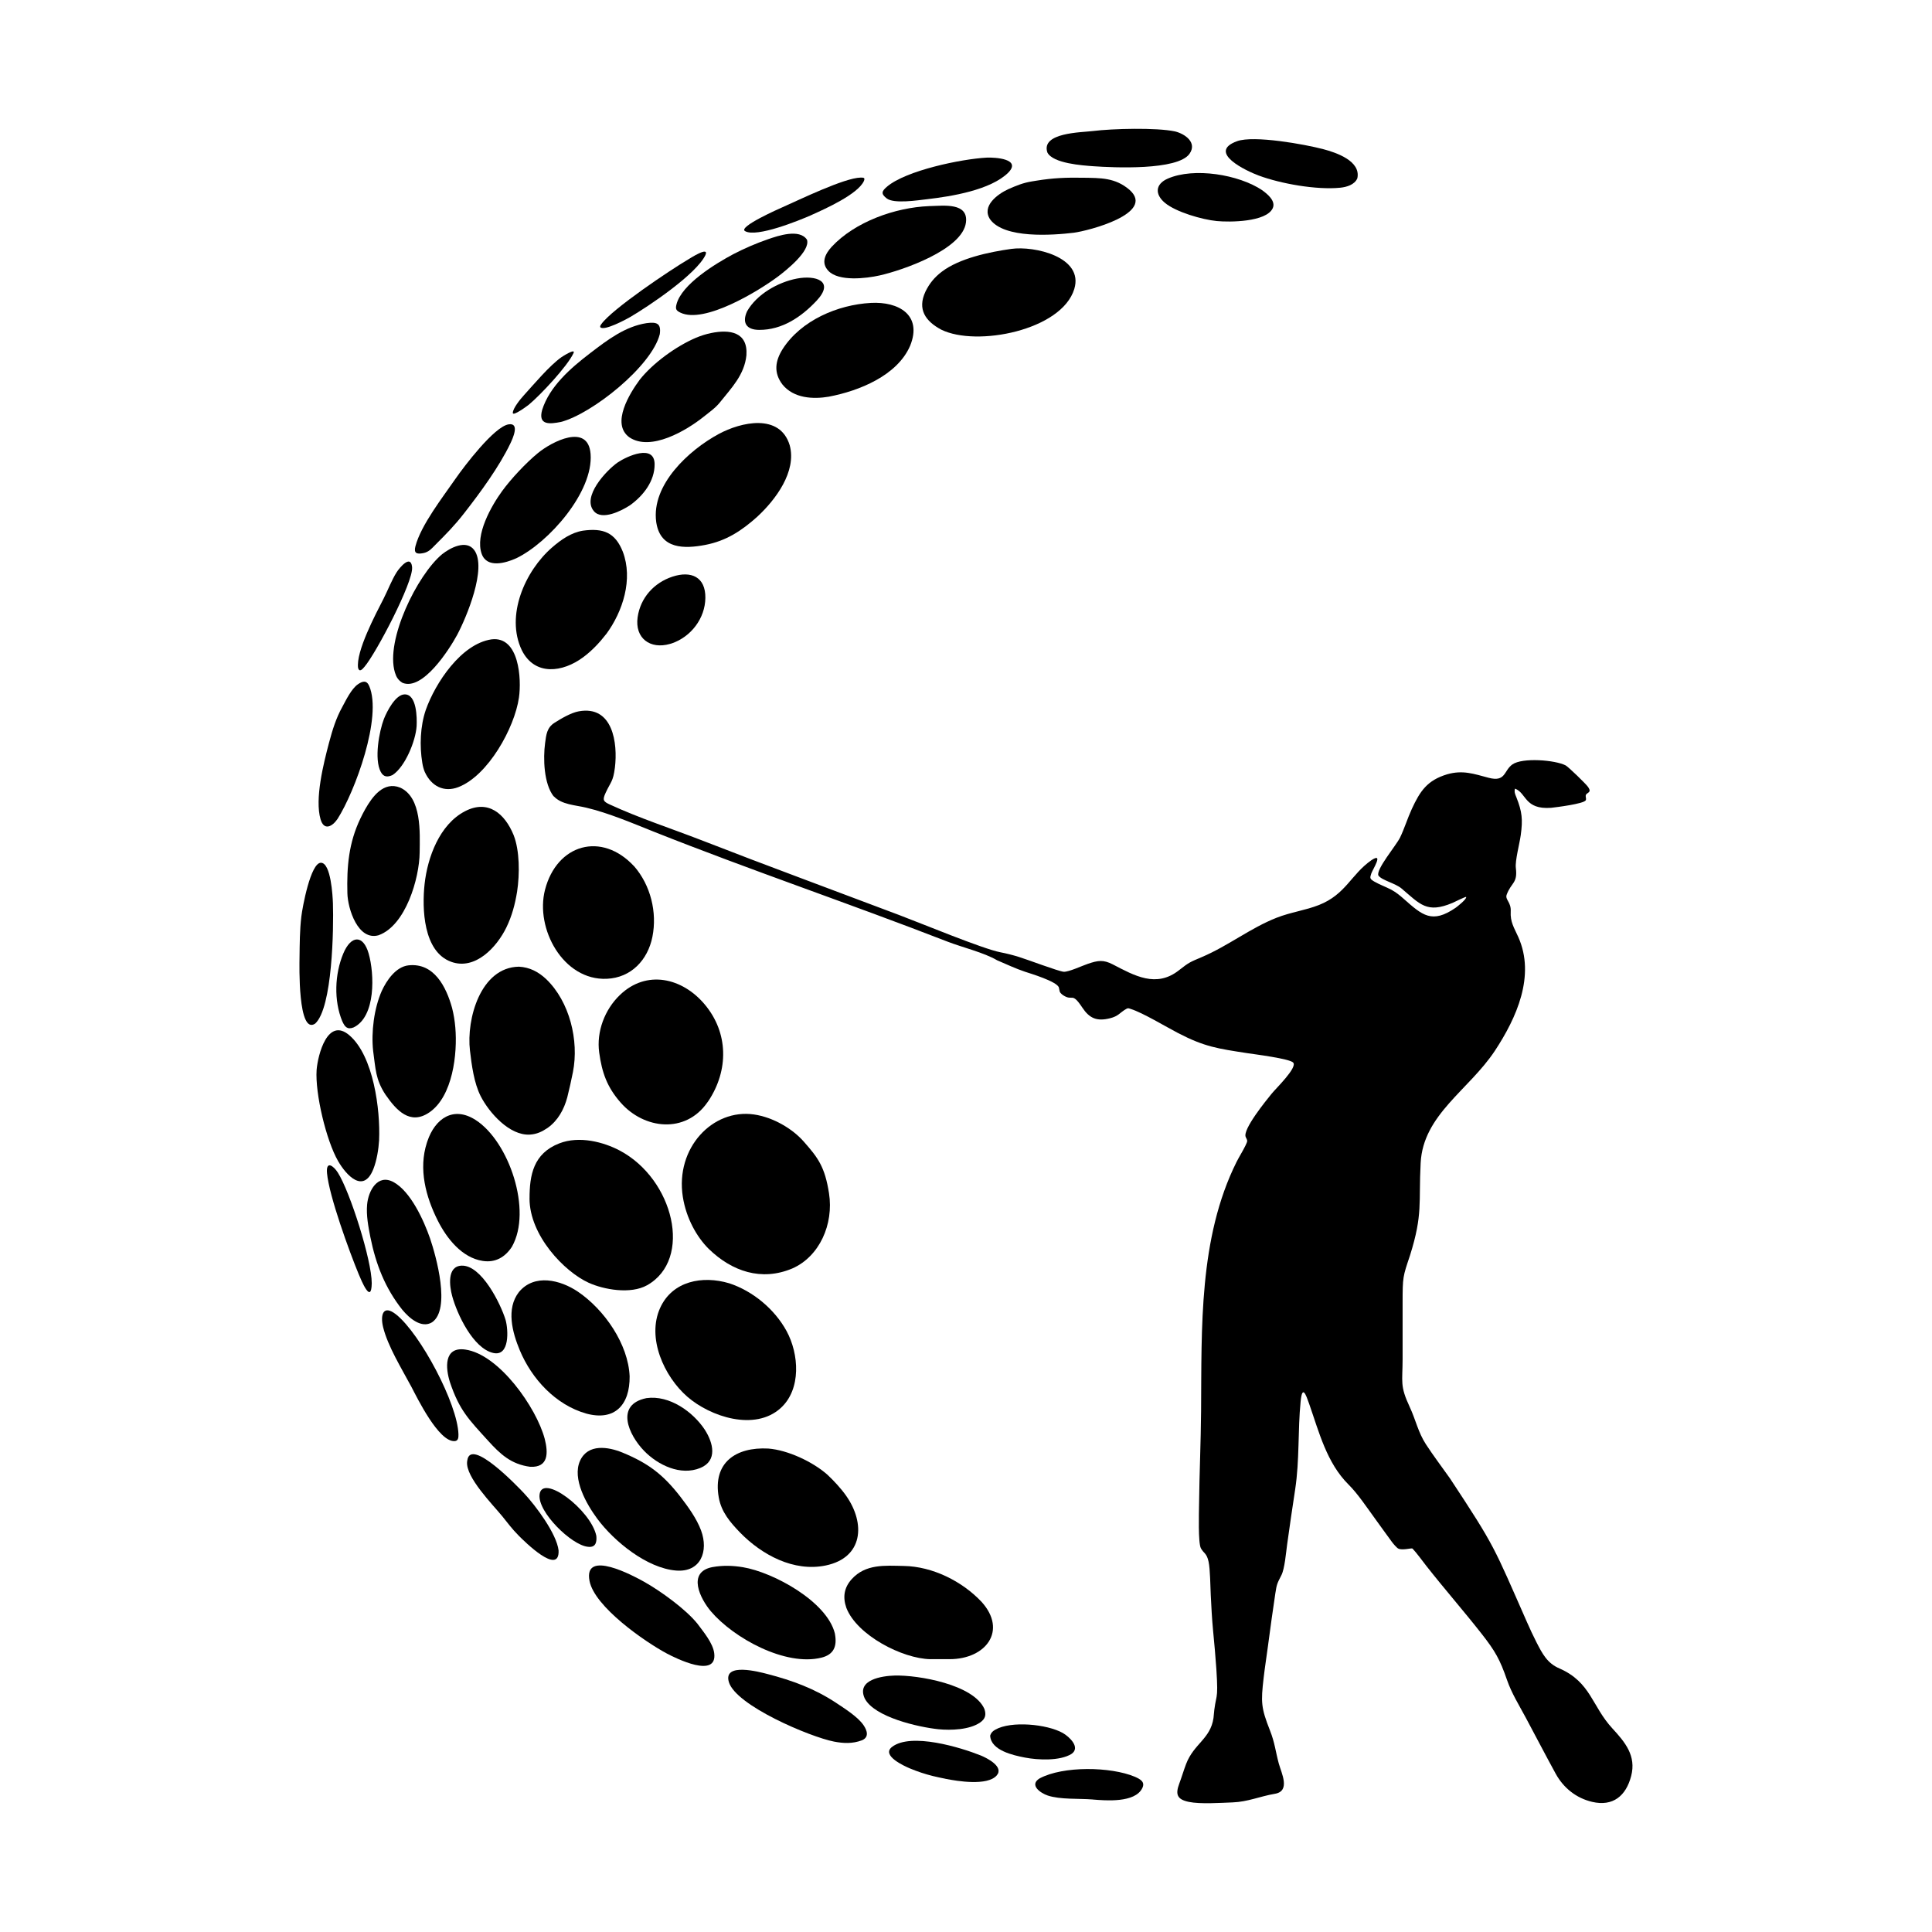
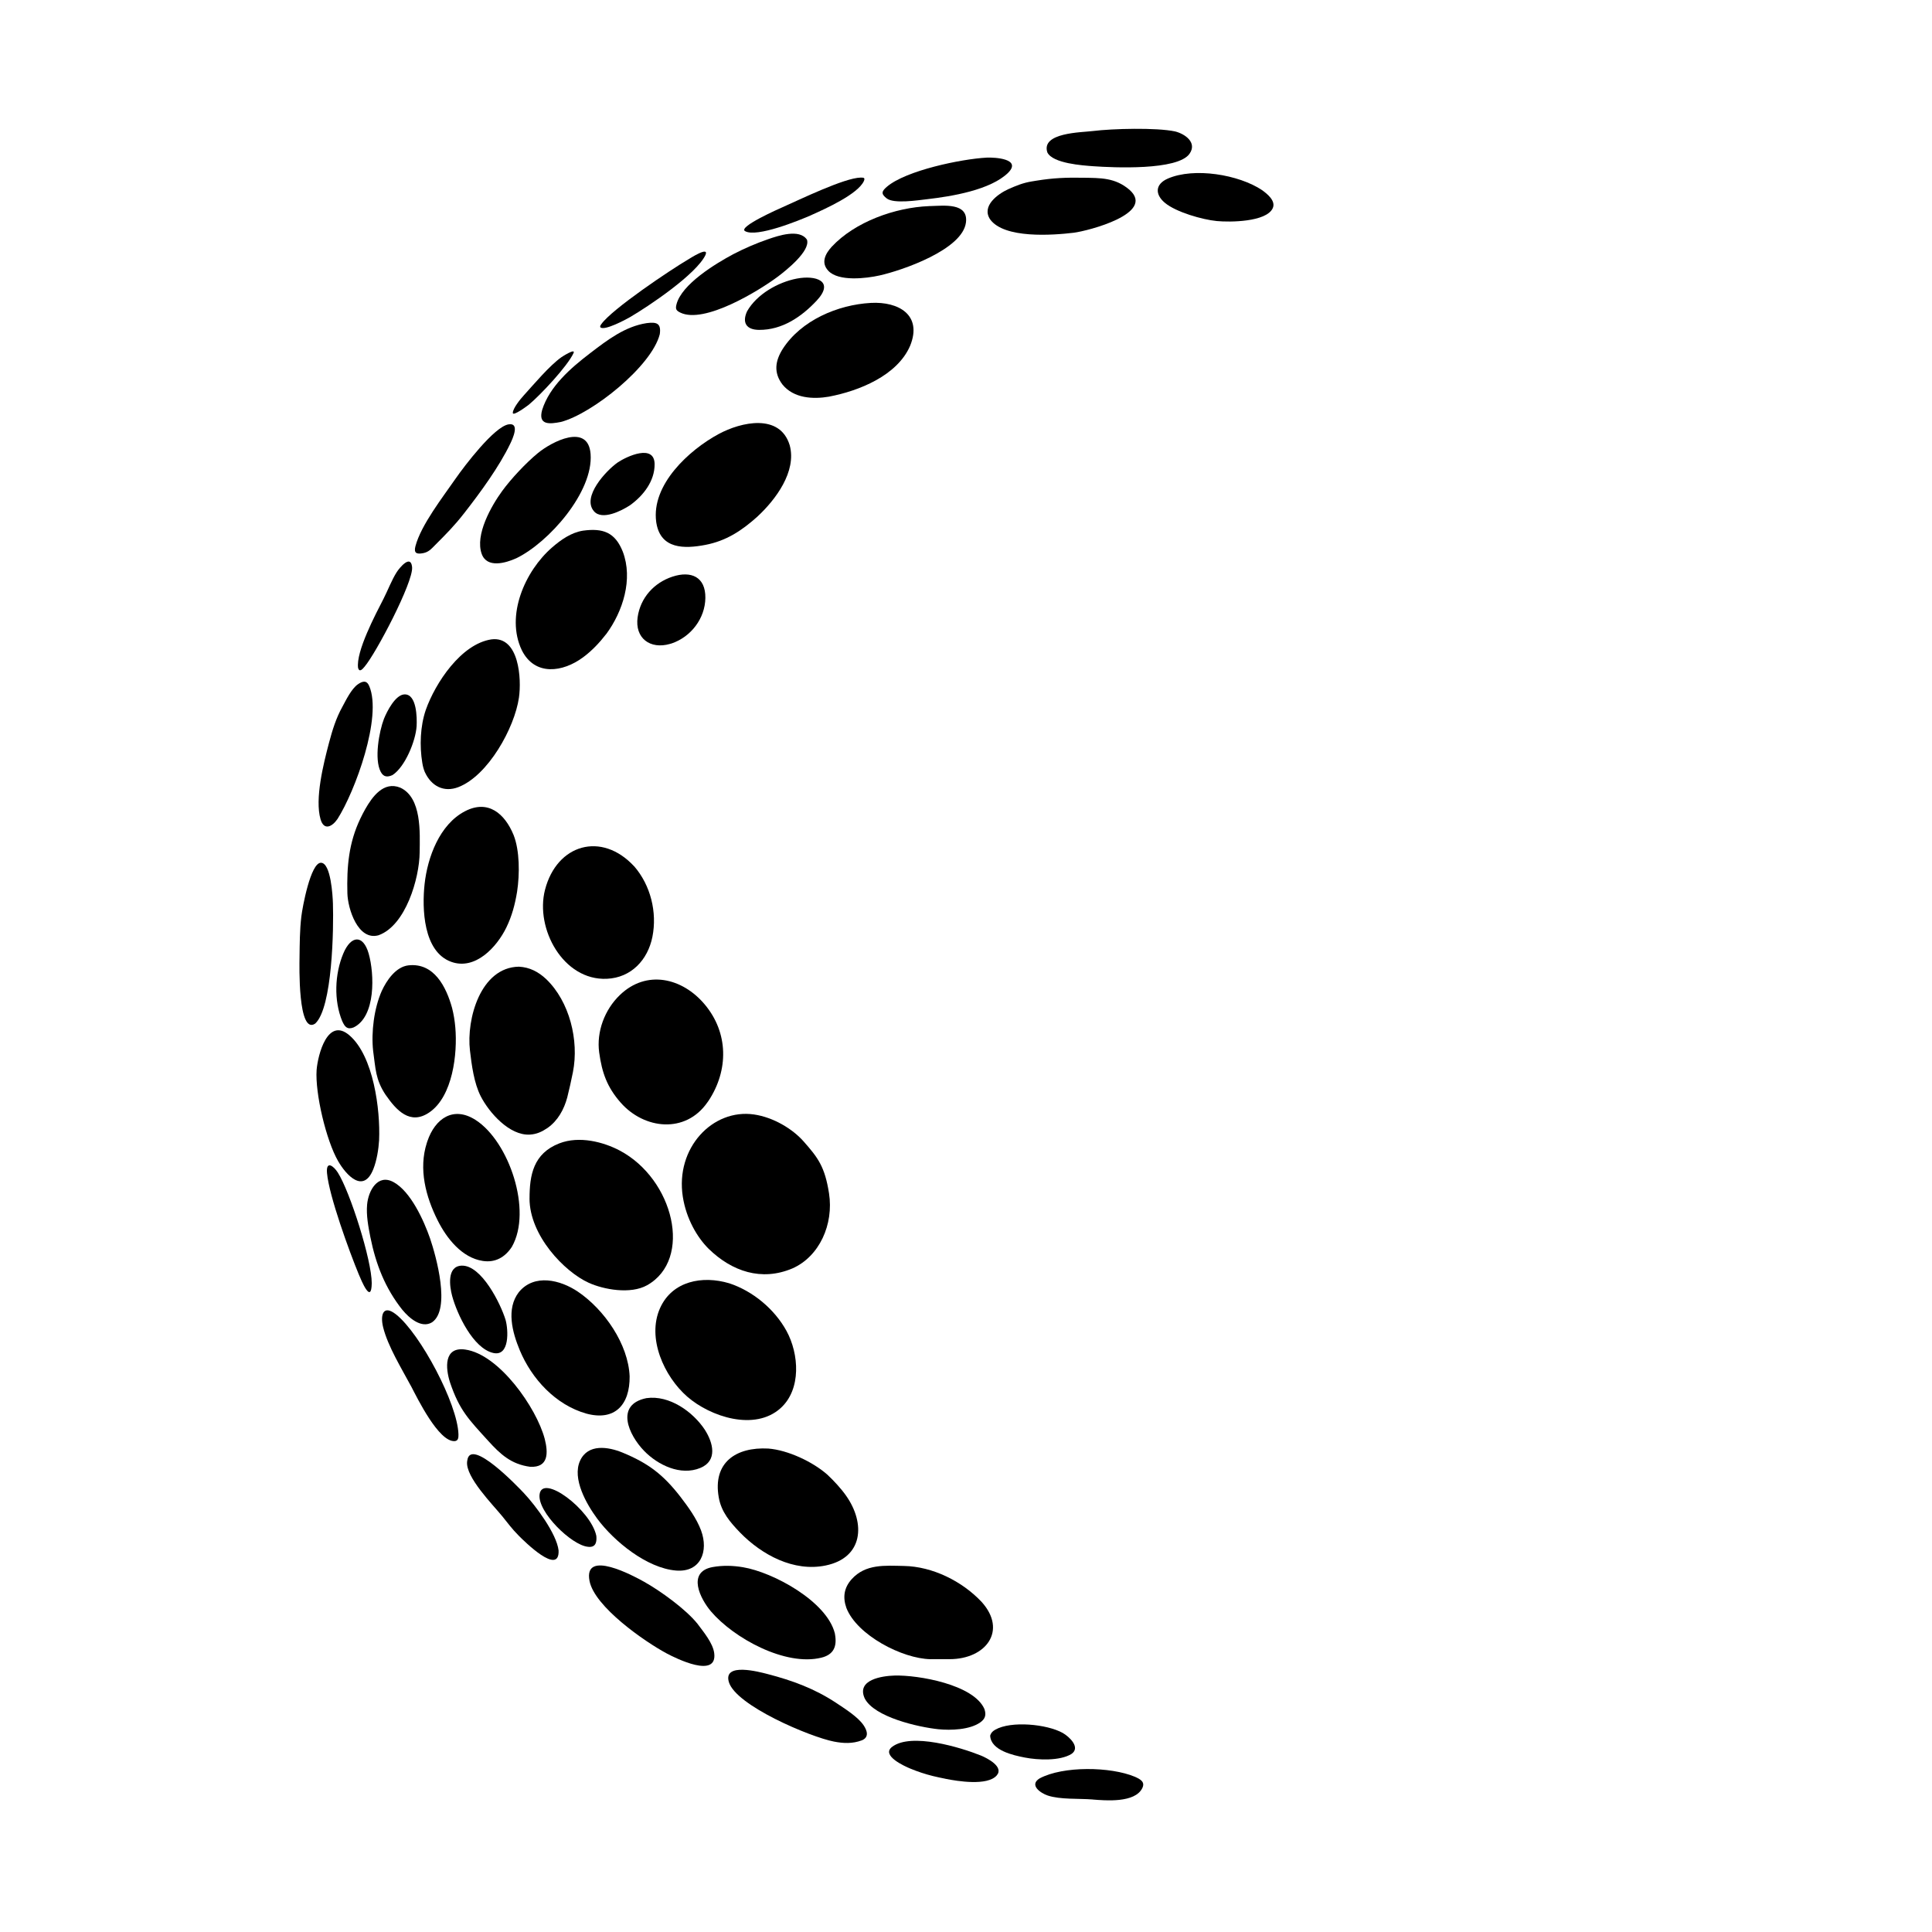
<svg xmlns="http://www.w3.org/2000/svg" width="1500" height="1500" viewBox="0 0 1500 1500">
  <svg x="232.481" y="100.0" width="1035.038" height="1300" viewBox="0 0 460.17 577.97">
-     <path class="cls-1" d="m87.83,230.43c2.65,2.86,7.38,3,11.12,3.89,7.84,1.87,15.84,5.3,23.34,8.29,33.59,13.35,67.61,24.83,101.4,37.96,5.04,1.96,12.63,3.78,17.11,6.43,3.06,1.31,6.49,2.91,9.61,3.95,1.78.59,11.16,3.38,11.74,5.49.34,1.22-.06,1.49,1.38,2.58,3.53,2.36,2.95-1.34,6.69,4.3,2.47,3.73,5.01,4.83,9.51,3.72,3.06-.75,3.36-1.92,5.67-3.24.65-.37.8-.23,1.61.03,4.11,1.3,12.02,6.09,16.22,8.27,9.25,4.81,13.76,5.39,23.94,6.97,2.53.38,14.74,1.91,15.87,3.27,1.45,1.74-5.98,8.91-7.41,10.67-1.85,2.28-10.17,12.44-8.99,15.01.62,1.34.75,1.18-.09,2.94-.87,1.82-2.12,3.76-3.09,5.68-13.06,26.23-12.01,57.39-12.23,85.94-.08,10.72-.58,21.53-.7,32.29-.03,2.72-.36,13.29.64,15.11,1.02,1.85,1.99,1.59,2.65,4.64.56,2.58.6,8.56.75,11.51.21,4.18.4,8.05.8,12.24.42,4.41.83,8.82,1.13,13.24.8,12.27-.24,7.73-.99,16.97-1.05,7.2-6.77,8.84-9.45,15.85-.84,2.2-1.52,4.54-2.37,6.81-1.34,3.6-.85,5.42,3.33,6.28,3.92.81,10.93.33,15.11.17,5.23-.19,9.44-2.1,14.52-2.96,5.58-.89,2.28-7.21,1.4-10.46-1.14-4.21-1.35-7.14-3.05-11.43-3.09-7.82-3.15-9.75-2.18-18.12.43-3.74,1.03-7.46,1.52-11.19l.06-.47c.76-5.78,1.59-11.7,2.45-17.46.5-3.32.66-3.5,2.1-6.33,1.16-2.29,1.59-7.82,1.98-10.6.89-6.34,1.79-12.67,2.77-18.99,1.56-10.26.88-20.27,1.89-30.41.59-5.86,1.83-2.32,2.96.89,3.38,9.67,6.07,20.37,13.56,27.8,3.24,3.21,6.56,8.23,9.33,12.02,1.9,2.58,3.77,5.28,5.68,7.83.41.55,1.64,2.03,2.22,2.29,1.46.66,4.44-.27,4.86-.03,1.33,1.36,3.52,4.39,4.78,5.99,6.2,7.89,12.86,15.5,19.03,23.36,4.77,6.08,6.38,8.95,8.82,16.01,1.59,4.6,4.17,8.71,6.46,12.99,3.44,6.43,6.84,12.97,10.33,19.35,2.69,4.92,7.09,8.45,12.59,9.74,7.19,1.69,11.7-2.06,13.48-8.94,1.8-6.95-2.08-11.63-6.48-16.4-7.14-7.73-7.38-15.91-18.27-20.71-4.23-1.79-5.9-5.07-7.97-9.09-1.16-2.26-2.21-4.56-3.24-6.88-11.61-26.3-10.8-25.7-26.6-49.65-2.68-3.79-5.8-7.92-8.3-11.77-2.7-4.16-3.49-8.38-5.58-12.86-3.46-7.41-2.47-8.55-2.46-16.52.01-6.42,0-12.84,0-19.25,0-9.25.09-9.18,2.55-16.54,4.5-14.32,2.95-18.08,3.68-31.96.88-16.67,16.63-25.12,25.61-38.67,7.46-11.32,14.08-25.9,8.09-39.29-1.43-3.2-2.82-5.17-2.61-8.83.19-3.19-1.97-4.01-1.42-5.72,1.6-4.37,3.86-3.9,3.19-9.28-.31-2.48,1.28-8.35,1.69-11.33.74-5.38.49-8.07-1.52-13.11-.44-1.09-.78-1.77-.47-2.95,4.03,1.49,3.23,7.3,12.48,6.62,1.66-.18,11.38-1.38,11.96-2.62.33-.69-.46-1.67.36-2.23,1.05-.72,1.34-.98.42-2.36-.66-.98-6.67-6.82-7.73-7.43-3.62-1.87-14.93-2.78-18.39-.33-3.03,2.15-2.23,6.18-8.21,4.6-5.12-1.35-8.88-2.74-14.29-1.2-6.89,2.08-9.34,5.75-12.23,12.01-1.47,3.2-2.57,6.8-4.04,9.83-1.31,2.69-8.39,11.03-7.47,13.1,1.19,1.68,5.75,2.62,7.95,4.45,6.47,5.48,8.76,8.75,17.65,4.99.44-.19,4.58-2.25,4.68-2.03.31.67-3.08,3.35-3.6,3.71-8.23,5.66-11.52,2.59-17.93-3.06-1.42-1.26-2.59-2.21-4.26-3.14-1.99-1.04-3.98-1.72-5.96-2.86-1.53-.93-1.52-1.17-.97-2.8.42-1.27,4.46-7.51,0-4.53-7.03,4.92-8.8,11.78-18.09,15.45-4.72,1.86-9.67,2.46-14.59,4.39-9.1,3.57-16.74,9.73-25.92,13.62-4.03,1.71-4.32,1.78-7.8,4.51-7.86,6.19-15.36,1.86-22.81-2-3.26-1.69-5.1-1.42-8.66-.21-1.93.65-6.65,2.86-8.33,2.73-1.77-.14-12.62-4.25-15.5-5.13-2.12-.65-4.15-1.17-6.32-1.59-5.99-1.13-27.66-10.12-34.99-12.87-11.91-4.46-23.08-8.69-34.26-12.87-11.38-4.26-22.76-8.58-34.18-13.03-10.36-4.01-21.31-7.58-31.37-12.22-2.3-1.06-2.65-1.54-1.48-4.07,1.82-3.92,2.55-3.77,3.19-8.64,1.05-8.54-.72-21.6-12.45-19.48-2.67.48-6.12,2.51-8.42,3.98-2.61,1.67-2.83,4.08-3.22,6.99-.71,5.28-.46,14.05,2.97,18.41" />
    <path class="cls-1" d="m132.34,368.67c1.18,7.5,4.89,13.94,8.91,17.93,8.01,7.8,18.22,11.3,28.9,6.78,9.34-4.11,14.32-15.22,12.65-25.93-1.43-9.12-3.74-12.24-8.82-17.97-3.76-4.24-10.35-8.28-17.1-9.25-14.22-2.05-27.2,11.53-24.54,28.45" />
    <path class="cls-1" d="m79.42,369.22c0,12.77,12,25.28,20.43,29.11,5.17,2.35,14.45,4.05,20.15.85,15.9-8.93,9.21-36.69-9.53-46.54-5.41-2.84-13.81-5.16-20.82-2.41-8.92,3.5-10.22,10.95-10.22,18.99" />
    <path class="cls-1" d="m148.29,398.49c-9.12-2.72-19.55-.83-23.79,8.54-4.68,10.35,1.38,23.65,9.38,30.62,8,6.96,23.3,11.98,32.2,3.96,7.24-6.52,6.36-18.76,2.05-26.65-4.14-7.56-11.65-13.81-19.85-16.48" />
    <path class="cls-1" d="m141.21,335.52c6.97-10.56,6.92-23.47-1.32-33.28-7.67-9.14-20.05-12.14-29.31-3.21-5.2,5.01-8.1,12.62-7.11,19.82.96,6.96,2.71,11.94,7.42,17.3,8.12,9.23,22.36,10.81,29.93-.09l.38-.54Z" />
    <path class="cls-1" d="m92.45,334.33c.68-2.69,1.42-6.02,1.96-8.74,2.14-10.88-1.14-24.34-9.27-32.11-2.7-2.51-5.66-4.06-9.38-4.26-13.29.22-18.17,18.14-16.9,28.92.59,5.06,1.4,11.25,3.71,15.79,2.91,5.69,9.95,13.68,17,13.25,2.34-.14,4.16-1,6.07-2.29,3.57-2.51,5.7-6.41,6.81-10.55" />
    <path class="cls-1" d="m182.27,464.6c-5.05-4.48-13.69-8.53-20.44-9.05-11.14-.59-19.22,4.81-17.09,16.86.89,5.07,3.94,8.58,7.38,12.16,7.5,7.68,18.48,13.62,29.51,11.35,13.01-2.68,13.83-14.52,7.05-24.12-1.77-2.51-4.17-5.09-6.41-7.2" />
    <path class="cls-1" d="m75.13,263.34c.93-6.1.9-14.22-1.2-19.55-3.04-7.41-8.79-12.37-16.77-8.23-8.79,4.55-12.95,15.92-13.96,25.15-.91,8.36-.51,23.35,9.21,26.84,8.32,2.99,15.75-5.13,19.03-11.89,1.92-3.97,2.99-7.99,3.69-12.33" />
    <path class="cls-1" d="m115.53,254.57c-11.2-12.11-26.68-7.67-30.76,8.1-3.47,13.4,6.27,31.4,21.34,30.73,8.4-.37,14.13-6.49,15.73-14.49,1.69-8.46-.62-17.81-6.3-24.35" />
    <path class="cls-1" d="m158.13,133.81c6.18-5.72,13.56-15.49,11.11-24.55-3.34-11.12-16.79-8.09-24.52-3.91-10.24,5.53-23.32,17.5-21.57,30.35l.08.5c1.55,8.9,9.63,8.81,16.82,7.44,7.32-1.4,12.63-4.93,18.08-9.82" />
    <path class="cls-1" d="m105.9,174.41c5.75-7.81,9.32-18.96,5.72-28.44-2.66-6.68-6.8-8.19-13.72-7.26-4.09.65-7.59,3.11-10.67,5.78-9.36,8.11-16.18,23.56-10.47,35.49,4.5,9.02,14.17,7.64,21.18,2.43,3.02-2.24,5.66-5.04,7.95-8.01" />
    <path class="cls-1" d="m113.98,430.64c-.46-11.15-8.74-23.05-17.82-29.21-6.06-4.11-15.07-6.34-20.4.1-4.48,5.76-2.27,13.92.28,20.05,4.14,9.94,12.38,18.88,22.94,21.89,9.95,2.71,15.09-3.08,15-12.83" />
    <path class="cls-1" d="m73.35,385.88c7.1-12.5-1.03-36.32-12.5-43.72-7.73-4.99-14.04-.5-16.68,7.29l-.19.57c-2.92,9.06-.38,18.62,3.78,26.87,3.08,6.11,8.31,12.8,15.52,13.9,4.36.67,7.74-1.31,10.08-4.92" />
    <path class="cls-1" d="m217.85,528.25h6.58c12.52,0,20.01-9.83,11.04-19.77-6.71-7.13-16.94-12.22-26.79-12.4-6.53-.12-13.27-.77-18.08,4.59-2.63,2.94-3.1,6.21-1.81,9.88,3.65,9.43,19.32,17.55,29.06,17.71" />
    <path class="cls-1" d="m43.31,222.09c2.2,4.79,6.54,7.08,11.55,5.15,10.25-3.96,19.39-20.4,20.91-30.89.93-6.38.11-21.32-9.49-20.11-10.47,1.55-19.39,15.07-22.66,24.33-1.93,5.61-2.18,12.48-1.21,18.3.21,1.25.42,2.06.89,3.23" />
-     <path class="cls-1" d="m216.08,56.22c-2.85,6.08,0,10.19,5.44,13.1,12.22,6.04,41.6.24,45.94-14.02,3.37-11.06-13.77-14.97-21.77-13.84-7.56,1.06-17.87,3.22-23.99,7.89-2.52,1.93-4.23,4.02-5.63,6.87" />
    <path class="cls-1" d="m29.77,333.48c3.63,5.24,8.39,10.59,15.05,6.05,8.12-5.53,9.77-20.31,8.99-29.3-.2-2.34-.55-4.53-1.13-6.8-2-7.18-6.17-15.63-15.03-14.67-4.37.48-7.57,5.2-9.25,8.87-2.64,5.98-3.67,14.16-2.96,20.66.87,6.13.75,9.81,4.32,15.19" />
    <path class="cls-1" d="m131.51,472.2c-5.93-7.63-10.99-11.54-19.98-15.25-4.93-2.03-11.94-3.14-14.65,2.78-2.86,6.24,2.25,15.08,5.92,20.04,5.82,7.86,17.15,17.07,27.18,17.89,8.56.7,11.32-6.68,8.65-13.85-1.53-4.12-4.46-8.14-7.13-11.62" />
    <path class="cls-1" d="m182.85,92.44c10.26-1.96,23.51-7.22,27.96-17.57,4.28-10.6-3.98-15.3-13.58-14.77-11.42.63-24.07,6.02-30.42,15.9-2.61,4.16-3.18,8.19-.08,12.27,3.86,4.77,10.53,5.14,16.12,4.18" />
-     <path class="cls-1" d="m117.43,86.66c-3.31,4.47-10.03,15.13-3.54,19.84,7.39,4.95,19.68-2.34,25.64-7.11,1.91-1.53,4.09-3.04,5.6-4.94,3.95-4.96,8.49-9.52,9.16-16.29.55-8.08-5.83-8.98-12.24-7.65-1.82.38-3.46.91-5.18,1.62-6.81,2.91-14.84,8.7-19.45,14.53" />
    <path class="cls-1" d="m27.39,278.34c9.29-3.39,14.02-19.6,14.11-28.57.07-6.78.77-18.92-6.7-22.35-5.72-2.31-9.63,3.09-12.12,7.48-.59,1.03-1.11,2.08-1.63,3.15-4.05,8.44-4.73,16.61-4.5,25.82.13,5.33,3.66,16.59,10.84,14.48" />
    <path class="cls-1" d="m184.81,519.34c-2.75-11-21.19-21.08-31.74-22.83-3.56-.59-7-.67-10.55-.03-8.82,1.71-4.19,10.93-.44,15.32,7.84,9.2,25.67,19.01,38.1,15.93,4.24-1.05,5.41-3.87,4.7-7.98l-.07-.42Z" />
    <path class="cls-1" d="m74.84,148.25c11.16-5.39,26.68-22.89,25.66-36.02-.84-10.78-13.41-4.22-18.18-.3-4.1,3.37-9.22,8.82-12.35,13.11-3.77,5.18-9.41,15.1-7.06,21.68,1.82,5.08,8.3,3.16,11.92,1.53" />
-     <path class="cls-1" d="m35.49,191.2c7,3.04,16.28-11.57,18.93-16.47,3.23-6.05,10.42-23.19,5.91-29.32-2.75-3.74-8.34-.75-11.09,1.44-8.55,7.1-19.64,29.62-16.29,40.79.48,1.6,1.12,2.65,2.55,3.55" />
    <path class="cls-1" d="m35.59,407.73c2.21,2.69,6.5,6.5,10.19,4.24,6.51-4.46,1.43-22.72-.69-28.95-2.15-6.18-6.67-16.2-12.61-19.44-5.49-3-8.7,3-9.12,7.76-.33,3.68.41,7.6,1.12,11.21,1.89,9.39,5.09,17.64,11.1,25.19" />
    <path class="cls-1" d="m27.5,348.99c.45-10.42-1.94-28.94-10.24-36.07-7.51-6.46-10.89,6.66-11.33,11.92-.56,8.14,3.32,24.38,7.4,31.46,2.84,4.94,8.77,11.39,12.18,2.79,1.2-3.03,1.8-6.85,2-10.1" />
    <path class="cls-1" d="m217.28,26.69c-11.62.47-25.53,5.4-33.56,14.04-2.18,2.39-3.81,5.46-1.16,8.28,3.55,3.79,13.1,2.64,17.7,1.61,7.83-1.75,28.63-8.9,29.81-18.29.87-6.94-7.73-5.76-12.22-5.66h-.57Z" />
    <path class="cls-1" d="m244.68,20.84c-3.68,1.69-9.33,5.83-6.27,10.42,4.86,6.71,21.51,5.5,28.92,4.61,5.01-.66,28.35-6.67,19.19-14.81-4.96-4.24-9.95-4.07-16.14-4.17-5.8-.09-10.14.07-15.9,1-.53.09-1.07.17-1.6.26-3.08.49-5.36,1.44-8.21,2.69" />
    <path class="cls-1" d="m79.64,461.85c6.4.32,6.24-4.86,5.03-9.63-2.85-10.79-15.78-29.22-27.45-30.84-7.48-1.04-6.8,6.49-5.24,11.35,3.27,9.68,6.49,12.79,13.11,20.09,4.25,4.69,7.98,8.16,14.55,9.03" />
    <path class="cls-1" d="m137.41,516.05c-3.98-4.98-12.69-11.29-18.41-14.5-3.55-1.99-21.02-11.45-18.87-.31,1.72,8.94,19.06,20.98,26.67,25.05,3.08,1.64,17.52,8.84,16.37-.13-.45-3.47-3.7-7.32-5.76-10.11" />
    <path class="cls-1" d="m83.78,97.04c-1.5,5.4,2.7,4.88,6.46,4.15,10.72-2.77,31.39-19.23,34.15-30.32.53-3.82-1.15-4.22-4.55-3.79-7.39,1.13-13.5,5.79-19.27,10.2l-.4.31c-6.53,4.99-13.86,11.37-16.39,19.45" />
    <path class="cls-1" d="m165.28,50.92c2.6-1.97,11.18-8.73,9.91-12.64-2.59-3.88-9.94-1.37-13.45-.16-4.07,1.4-8.15,3.17-11.97,5.15-6.07,3.24-17.84,10.35-19.62,17.33-.4,1.58-.16,2.13,1.36,2.86,8.26,3.98,27.06-7.5,33.77-12.54" />
    <path class="cls-1" d="m194.11,556.28c2.59-1.06,1.9-3.34.6-5.25-1.98-2.9-6.53-5.74-9.48-7.71-7.38-4.88-15.07-7.71-23.63-9.93-2.83-.73-15.33-4.11-13.39,2.7,2.32,8.15,28.09,19.02,36.3,20.61,3.3.64,6.42.77,9.61-.43" />
    <path class="cls-1" d="m236.43,545.43c-3.73-8.44-22.84-11.75-31.02-11.52-4.25.12-13.22,1.4-10.3,7.86,3.29,6.53,18.64,9.96,25.46,10.67,4.31.42,10.71.21,14.38-2.32,1.8-1.24,2.19-2.66,1.48-4.69" />
    <path class="cls-1" d="m258.18,8.18c1.91,3.79,12.15,4.47,15.88,4.74,6.84.48,29.09,1.53,33.18-4.3,2.7-3.85-1.5-6.84-4.97-7.71-6.44-1.38-21.64-.98-28.4-.14-3.88.5-18.02.49-15.69,7.42" />
-     <path class="cls-1" d="m365.17,17.07c1.29-5.99-7.38-8.88-11.69-10.02-6.45-1.71-24.03-4.87-29.81-2.78-10.57,3.82,3.21,10.3,7.47,11.87,7.64,2.83,19.94,5.01,28.08,4.2,2.23-.22,5.01-1.01,5.96-3.28" />
    <path class="cls-1" d="m14.78,199.59c-2.11,3.8-3.38,7.85-4.6,12.46-1.86,7.06-4.94,19.28-2.89,26.29,1.18,4.05,4.03,2.56,5.86-.12,6.05-9.5,15.5-35.19,10.94-45.88-.88-2.06-2.29-1.73-3.92-.59-2.23,1.56-4.09,5.43-5.39,7.84" />
    <path class="cls-1" d="m140.01,449.17c-4.15-6.33-12.3-12.15-20.24-11.02-10.91,2.24-6.14,12.69-.81,18.19,4.78,4.93,12.63,8.72,19.43,5.9,6.03-2.5,4.39-8.69,1.61-13.07" />
    <path class="cls-1" d="m5.44,308.86c5.98-5.47,6.4-32.95,6.12-41.49-.08-2.45-.68-14-4.14-14.02-3.57-.03-6.39,15.4-6.76,18.55-.56,4.69-.57,9.55-.63,14.27-.03,2.24-.62,26.79,5.41,22.69" />
    <path class="cls-1" d="m332.33,21.2c-8.1-5.43-23.55-7.96-32.59-4.01-4.35,1.9-4.5,5.41-1.04,8.33,3.83,3.23,12.97,5.84,17.94,6.32,4.53.44,17.07.35,19.31-4.4,1.19-2.51-1.87-4.97-3.62-6.23" />
    <path class="cls-1" d="m46.74,143.78c3.87-3.87,6.68-6.68,10.09-11.05,5.58-7.15,12.13-16.07,15.99-24.14.76-1.59,3.37-7.22-.63-6.57-4.97.81-15.26,14.38-18.3,18.75-4.39,6.35-11.91,15.98-13.84,23.28-.64,2.41.35,2.88,2.69,2.42,1.84-.37,2.73-1.41,4-2.68" />
    <path class="cls-1" d="m38.48,433.92c2.27,4.37,9.57,19.31,15.05,19.07,1.33-.06,1.38-1.25,1.36-2.36-.29-10.48-13.13-34.65-21.47-41.32-4.61-3.69-5.57.21-4.52,4.41,1.65,6.58,6.33,14.15,9.57,20.21" />
    <path class="cls-1" d="m128.51,177.63c6.67-2.28,11.52-8.64,11.61-15.7.09-7.23-4.89-9.47-11.36-7.34-6.35,2.09-11.06,7.27-12.02,13.99-1.04,7.25,4.33,11.2,11.15,9.23l.62-.18Z" />
    <path class="cls-1" d="m89.45,490.69c-.69-5.74-7.85-15.37-11.97-19.76-1.97-2.09-18.39-19.33-19.53-11.32l-.08.53c-.49,5.32,8.81,14.71,12.14,18.78,2.07,2.54,3.25,4.24,5.67,6.69,1.76,1.78,14.19,14.18,13.77,5.07" />
    <path class="cls-1" d="m244.69,15.12c4.64-4.77-4.63-5.3-7.45-5.17-8.73.46-27.86,4.43-34.43,10.03-1.88,1.6-2.12,2.47-.09,4.05,2.49,1.93,10.66.65,13.96.27,8.33-.96,21.88-3.13,28.01-9.18" />
    <path class="cls-1" d="m71.17,411.18c-1.7-5.59-8.35-19.05-15.21-18.76-5.12.22-4.13,7.17-3.25,10.44,1.69,6.29,7.25,18.14,14.2,19.7,5.73,1.28,5.2-7.98,4.26-11.38" />
    <path class="cls-1" d="m222.96,569.54c4.27.86,14.49,2.5,17.7-1.12,2.67-3.02-3.32-6.03-5.45-6.91-7.02-2.82-24.07-7.99-30.63-2.99-3.92,2.99,4.3,6.68,6.23,7.48,2.5,1.04,5.2,1.94,7.84,2.59,1.43.35,2.87.65,4.32.94" />
    <path class="cls-1" d="m273.72,576.69c4.7.39,14.65,1.21,17.2-3.89,1.11-2.21-.69-3.12-2.55-3.96-8.41-3.52-24.76-3.77-32.88.57-3.7,2.27.29,5.06,2.78,5.9,4.28,1.44,10.77,1,15.45,1.37" />
    <path class="cls-1" d="m154.52,62.99c-1.82,3.96-.23,6.4,4.15,6.42,7.93.05,14.56-4.45,19.81-10.03,6.47-6.89-.35-8.91-6.78-7.68-6.52,1.25-13.84,5.41-17.18,11.29" />
    <path class="cls-1" d="m114.1,129.95c4.56-3.26,8.55-8.33,8.5-14.19-.06-7.11-9.61-2.71-12.77-.57-3.97,2.79-12.44,11.86-8.17,16.82,2.83,3.29,9.61-.2,12.44-2.06" />
    <path class="cls-1" d="m14.78,308.03c.86,1.93,1.71,3.01,3.91,2.16,7.73-3.73,7.2-18.51,5.21-25.49-1.9-6.65-6.11-6.36-8.76-.02-2.97,7.1-3.31,16.2-.37,23.35" />
    <path class="cls-1" d="m238.43,554.69c.27,5.07,7.95,6.74,11.96,7.52,4.5.88,12.08,1.23,16.08-1.23,3.3-2.22-.75-6-3-7.26-5.44-3.05-17.84-4.25-23.29-1.12-.81.47-1.34.93-1.68,1.81l-.07.28Z" />
    <path class="cls-1" d="m32.12,223.08c4.35-2.81,8.01-11.8,8.33-16.9.15-2.82.07-11.07-4.17-10.95-3.15.09-6.06,5.84-7.09,8.4-1.69,4.37-3.43,13.98-1.13,18.33.97,1.84,2.32,1.9,4.06,1.12" />
    <path class="cls-1" d="m176.8,29.73c4.61-2.06,15.95-7.14,18.04-11.7.46-1.15-.02-1.19-1.09-1.19-5.59.07-21.14,7.64-27,10.23-.94.41-15.42,6.78-12.95,8.24,3.97,2.34,18.76-3.7,23.01-5.57" />
    <path class="cls-1" d="m20.48,395.42c.9,2.16,4.37,10.58,4.48,3.05,0-7.91-7.47-31.5-11.71-38.18-1.45-2.29-4.12-4.31-3.73.18.68,7.8,7.71,27.11,10.96,34.95" />
    <path class="cls-1" d="m102.48,485.68c-1.9-9.04-18.81-21.74-19.6-14.2-.63,6.03,11,17.38,16.64,17.97l.4.04c2.46.15,2.75-1.84,2.56-3.81" />
    <path class="cls-1" d="m103.89,68.52c1.34,1.33,8.88-2.74,10.2-3.5,6.65-3.88,22.85-14.81,26.04-21.41,1.49-3.3-5.37,1.15-5.91,1.47-6.06,3.55-26.41,17.19-30.04,22.38-.2.28-.52.72-.29,1.06" />
    <path class="cls-1" d="m20.25,186.14c.5,1.58,1.5.39,2.23-.47,4.04-4.76,16.76-29.07,16.41-34.26l-.02-.25c-.5-4.32-4.34.39-5.29,1.87-1.68,2.61-3.08,6.31-4.57,9.22-2.7,5.28-9.58,18.22-8.76,23.88" />
    <path class="cls-1" d="m77.43,92.03c-1.11,1.21-3.7,4.36-3.78,6-.07,1.44,5.36-2.65,5.57-2.83,4.02-3.35,13.26-13.21,15.38-17.75.89-1.91-4.02,1.28-4.17,1.39-4.15,2.95-9.43,9.26-13,13.19" />
  </svg>
</svg>